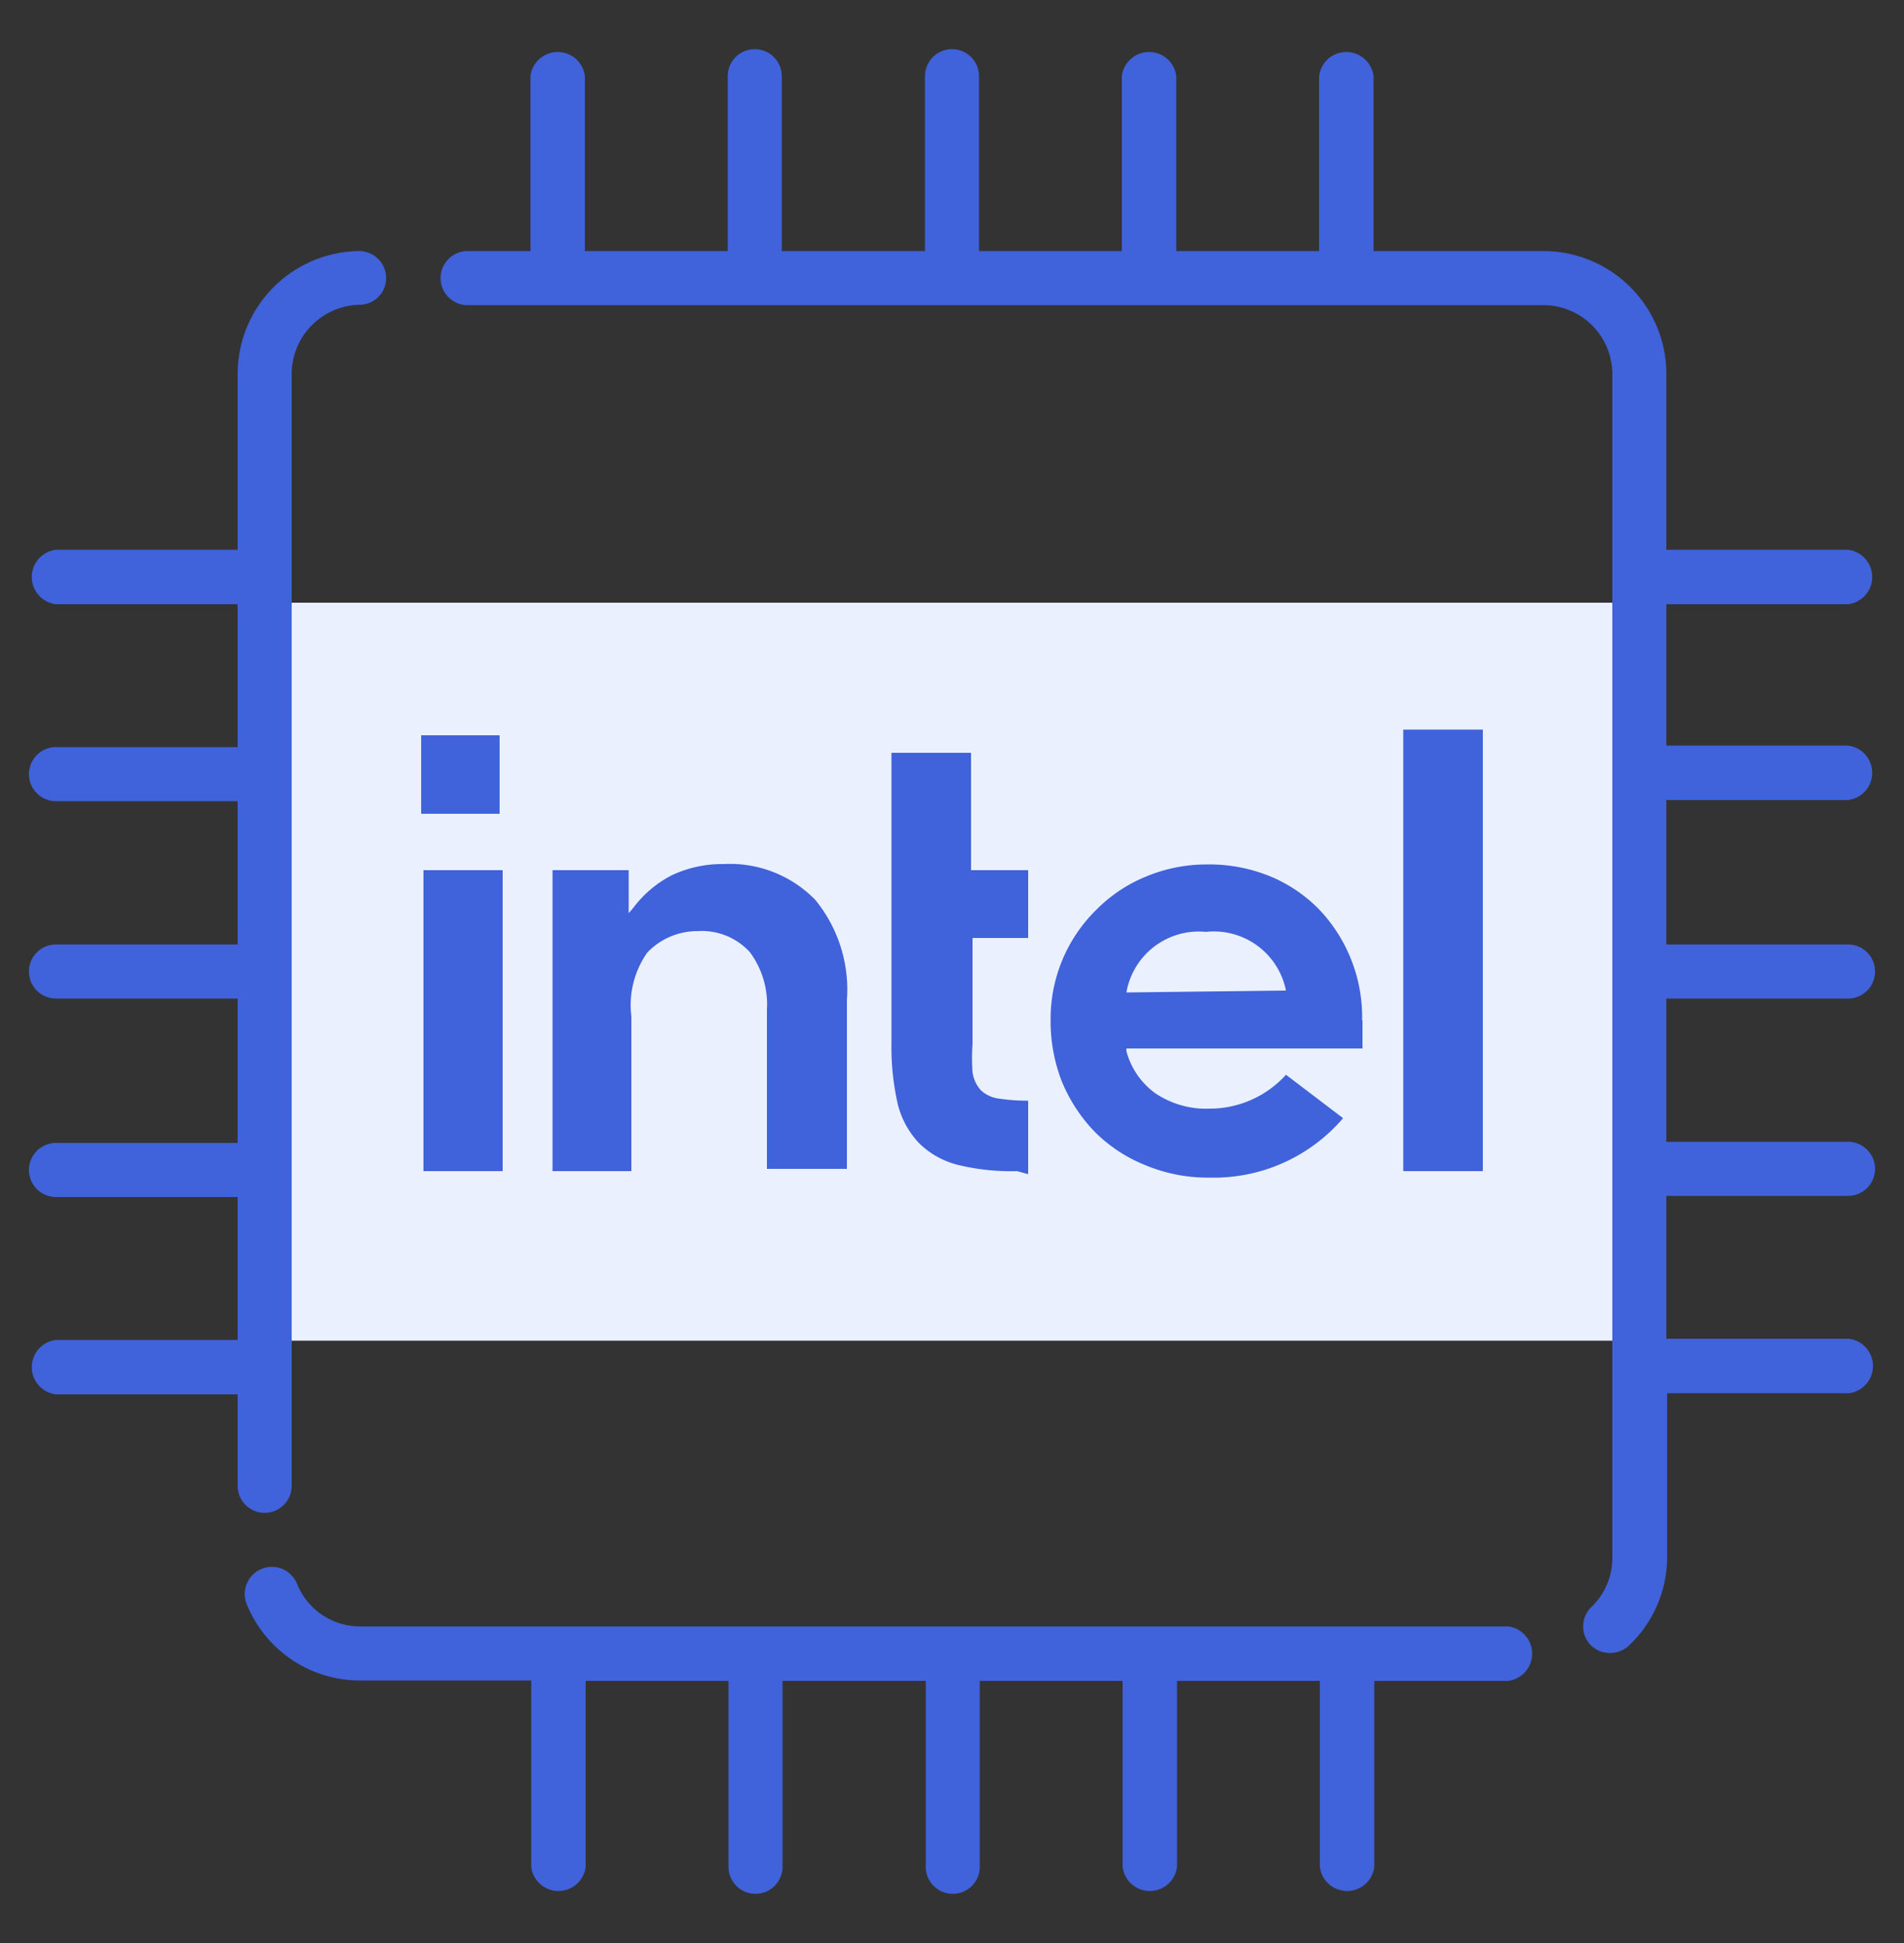
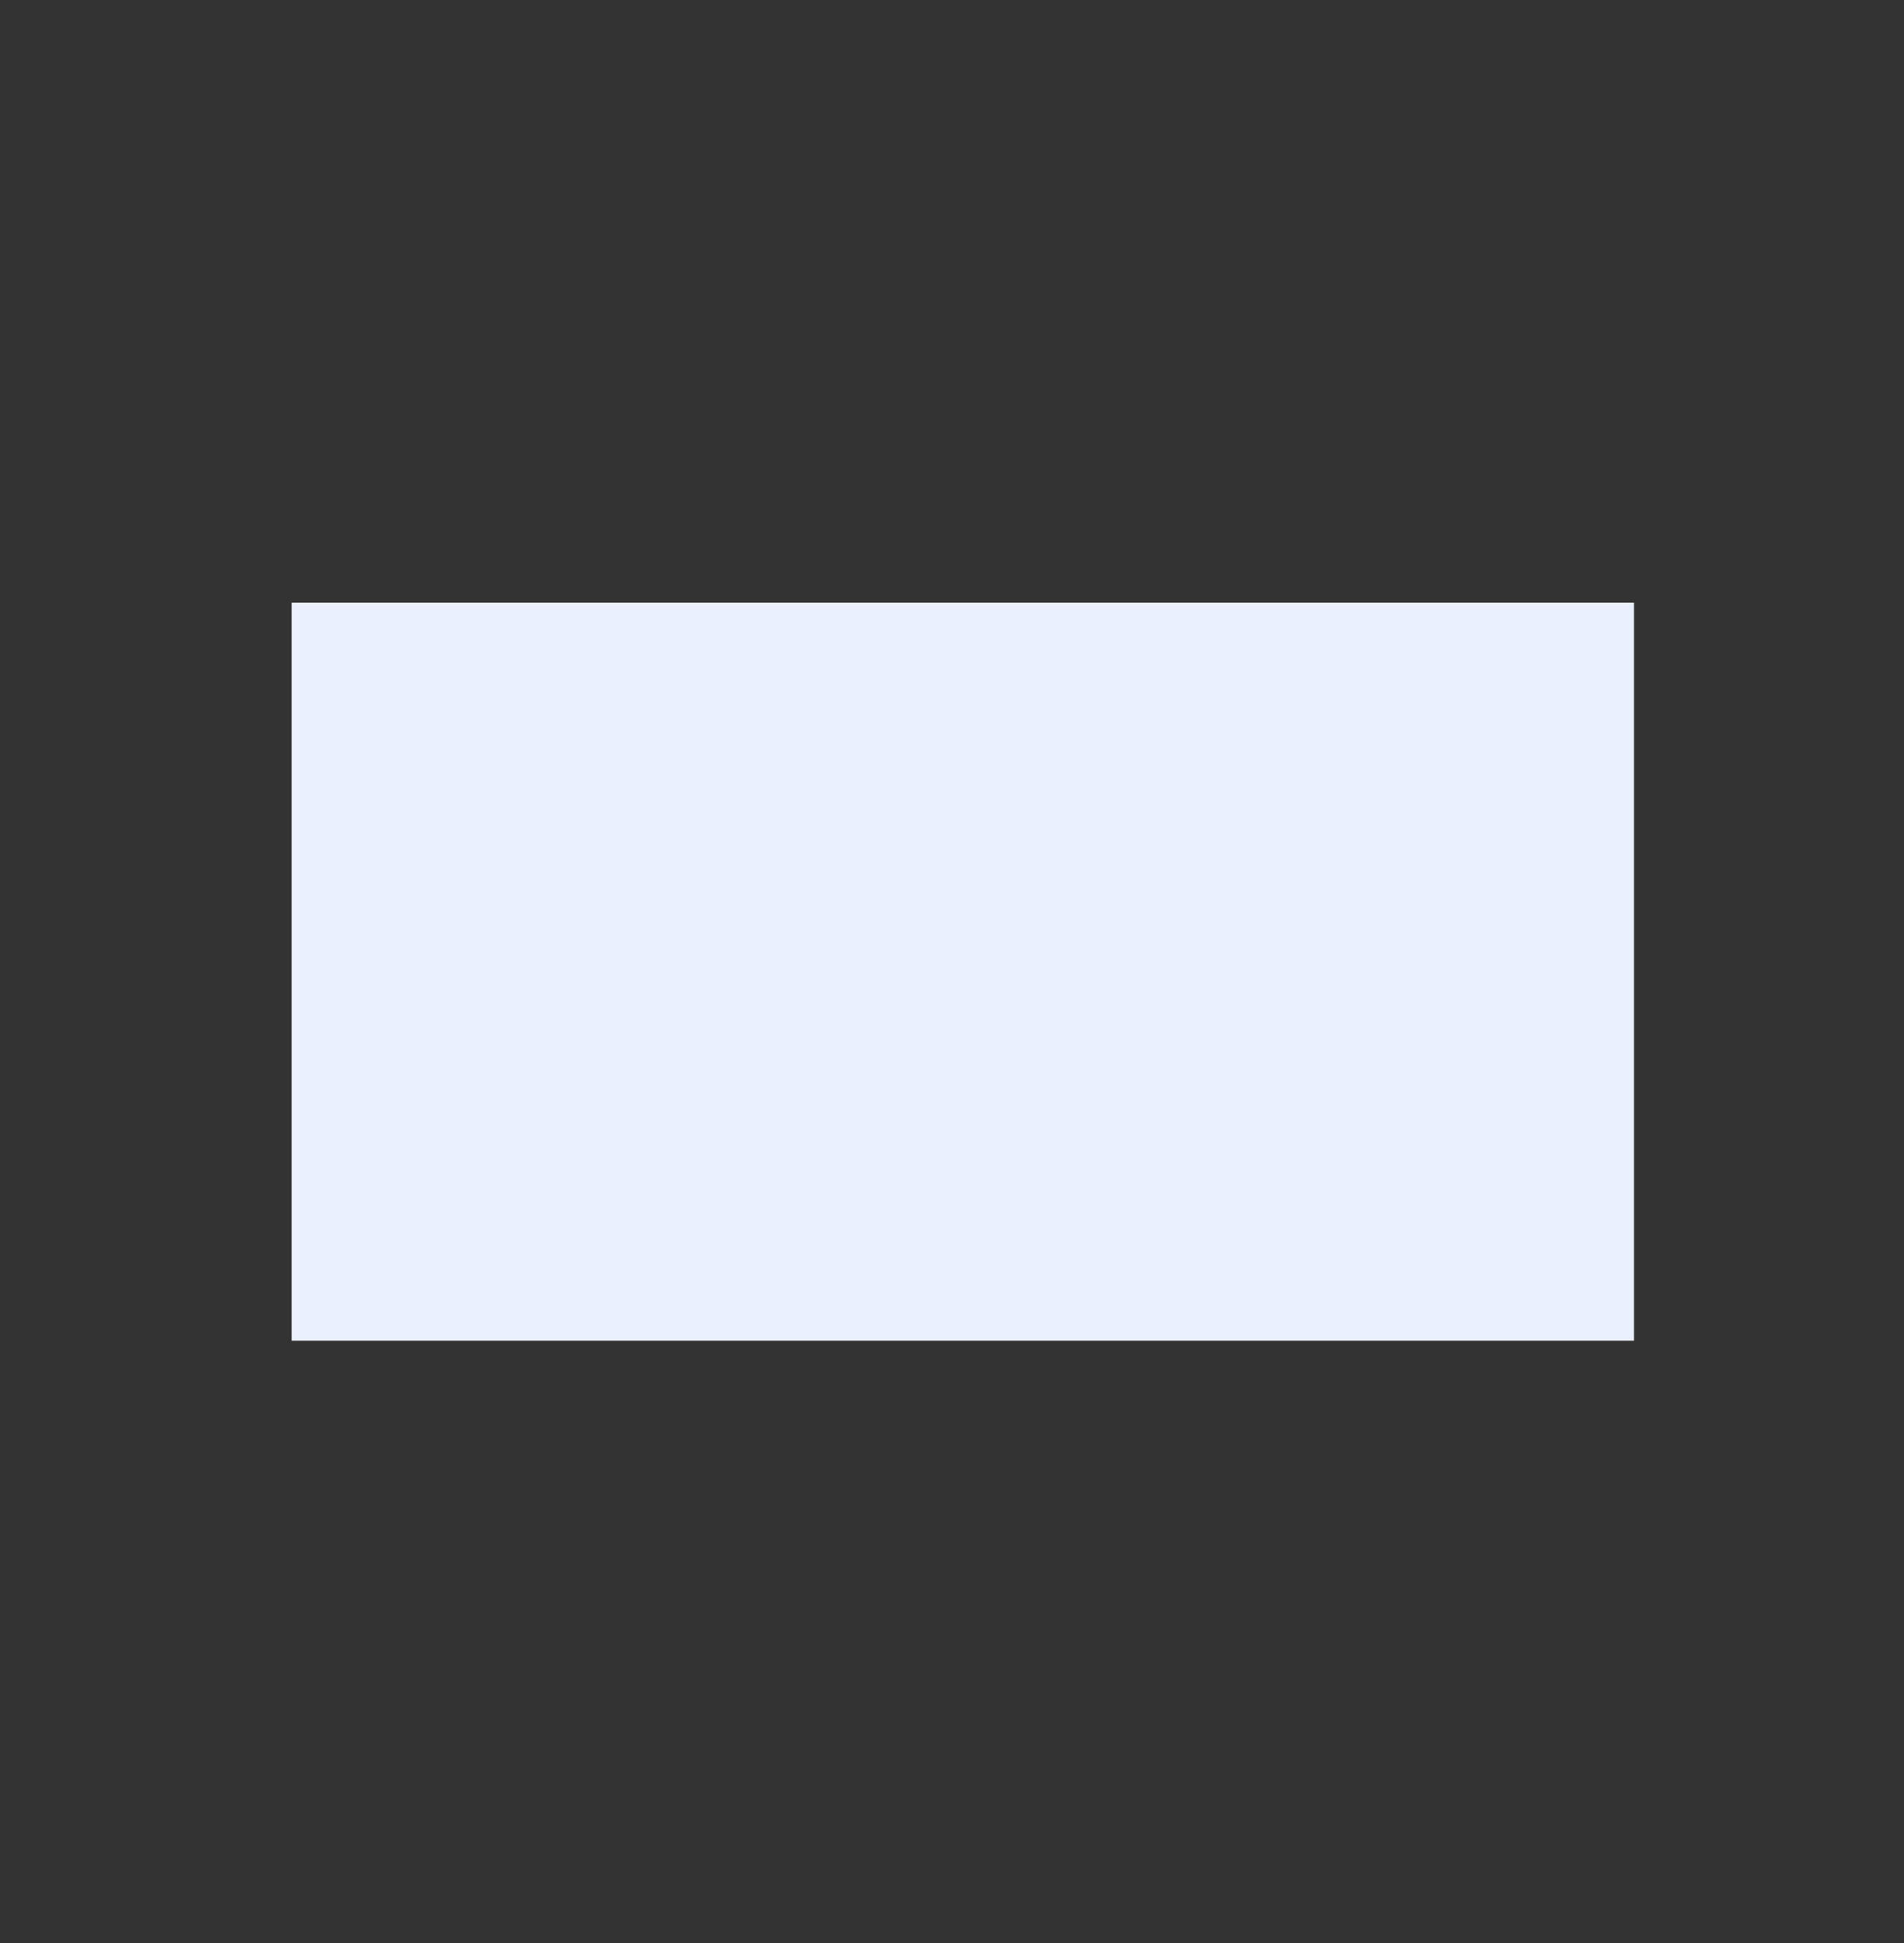
<svg xmlns="http://www.w3.org/2000/svg" width="50" height="51">
  <rect width="100%" height="100%" fill="#333333" stroke="none" />
-   <path d="M7.66 15.82h35.25v19.37H7.66z" fill="#ebf0ff" />
-   <path d="M9.43 6.59h0a3.23 3.23 0 0 0-3.19 3.23v4.61H1.47a.72.72 0 0 0 0 1.43h4.77v3.75H1.47a.71.71 0 1 0 0 1.42h4.77v3.76H1.47a.71.71 0 1 0 0 1.42h4.77V30H1.47a.71.71 0 1 0 0 1.42h4.77v3.75H1.47a.72.72 0 0 0 0 1.43h4.77V39a.71.71 0 0 0 1.42 0V9.82A1.82 1.82 0 0 1 9.44 8a.7.7 0 0 0 .7-.72.71.71 0 0 0-.71-.69zm30.17 36.1H9.46a1.78 1.78 0 0 1-1.66-1.12.713.713 0 0 0-1.32.54 3.21 3.21 0 0 0 3 2h4.47V49a.72.72 0 0 0 1.43 0v-4.88h3.75V49a.71.71 0 1 0 1.42 0v-4.88h3.76V49a.71.71 0 0 0 1.42 0v-4.88h3.75V49a.72.72 0 0 0 1.43 0v-4.88h3.75V49a.72.72 0 0 0 1.43 0v-4.88h3.51a.72.72 0 0 0 0-1.43zM48.53 21a.72.72 0 0 0 0-1.43h-4.77v-3.71h4.77a.72.72 0 0 0 0-1.43h-4.77V9.82a3.23 3.23 0 0 0-3.22-3.23h-4.47V2a.72.72 0 0 0-1.43 0v4.59h-3.75V2a.72.72 0 0 0-1.43 0v4.59h-3.75V2a.71.71 0 0 0-1.42 0v4.59h-3.76V2a.71.71 0 0 0-1.42 0v4.59h-3.75V2a.72.72 0 0 0-1.43 0v4.59h-1.65a.71.71 0 1 0 0 1.42h28.26a1.81 1.81 0 0 1 1.8 1.81v31.07a1.77 1.77 0 0 1-.56 1.3.71.71 0 0 0 0 1 .73.73 0 0 0 1 0 3.2 3.2 0 0 0 1-2.34v-4.28h4.77a.72.72 0 0 0 0-1.43h-4.79v-3.75h4.77a.71.71 0 1 0 0-1.42h-4.77v-3.76h4.77a.71.71 0 0 0 0-1.42h-4.77V21zm-37.47-1.7h2.06v2.06h-2.06zm2.14 11.44v-7.9h-2.08v7.9zm13.8.08v-1.93a4.76 4.76 0 0 1-.74-.05.86.86 0 0 1-.5-.22.9.9 0 0 1-.22-.47 5.26 5.26 0 0 1 0-.76v-2.77H27v-1.78h-1.5v-3.08h-2.09v7.64a6.73 6.73 0 0 0 .17 1.6 2.3 2.3 0 0 0 .55 1 2.21 2.21 0 0 0 1 .57 5.91 5.91 0 0 0 1.58.17zm11.94-.08V19.15h-2.09v11.59zm-17.53-7.12a3.13 3.13 0 0 0-2.41-.94 3.09 3.09 0 0 0-1.37.3 2.94 2.94 0 0 0-1 .85l-.12.14v-1.13h-2v7.9h2.07v-4.06A2.4 2.4 0 0 1 17 25a1.82 1.82 0 0 1 1.32-.56 1.71 1.71 0 0 1 1.37.55 2.3 2.3 0 0 1 .45 1.51h0 0 0v4.18h2.1v-4.43a3.72 3.72 0 0 0-.83-2.63zm14.36 3.16a4.1 4.1 0 0 0-1.13-2.91 3.86 3.86 0 0 0-1.29-.87 4.22 4.22 0 0 0-1.65-.31 4.13 4.13 0 0 0-1.61.32 3.91 3.91 0 0 0-1.3.87 4 4 0 0 0-1.2 2.91 4.31 4.31 0 0 0 .3 1.61 4.2 4.2 0 0 0 .86 1.31 3.94 3.94 0 0 0 1.32.87 4.25 4.25 0 0 0 1.69.33 4.47 4.47 0 0 0 3.51-1.56l-1.5-1.14a2.7 2.7 0 0 1-2 .89 2.39 2.39 0 0 1-1.44-.41 2 2 0 0 1-.75-1.1v-.07h6.2v-.74zm-6.19-.73a1.93 1.93 0 0 1 2.09-1.59 1.93 1.93 0 0 1 2.1 1.54z" fill="#4062da" />
+   <path d="M7.66 15.82h35.25v19.37H7.66" fill="#ebf0ff" />
</svg>